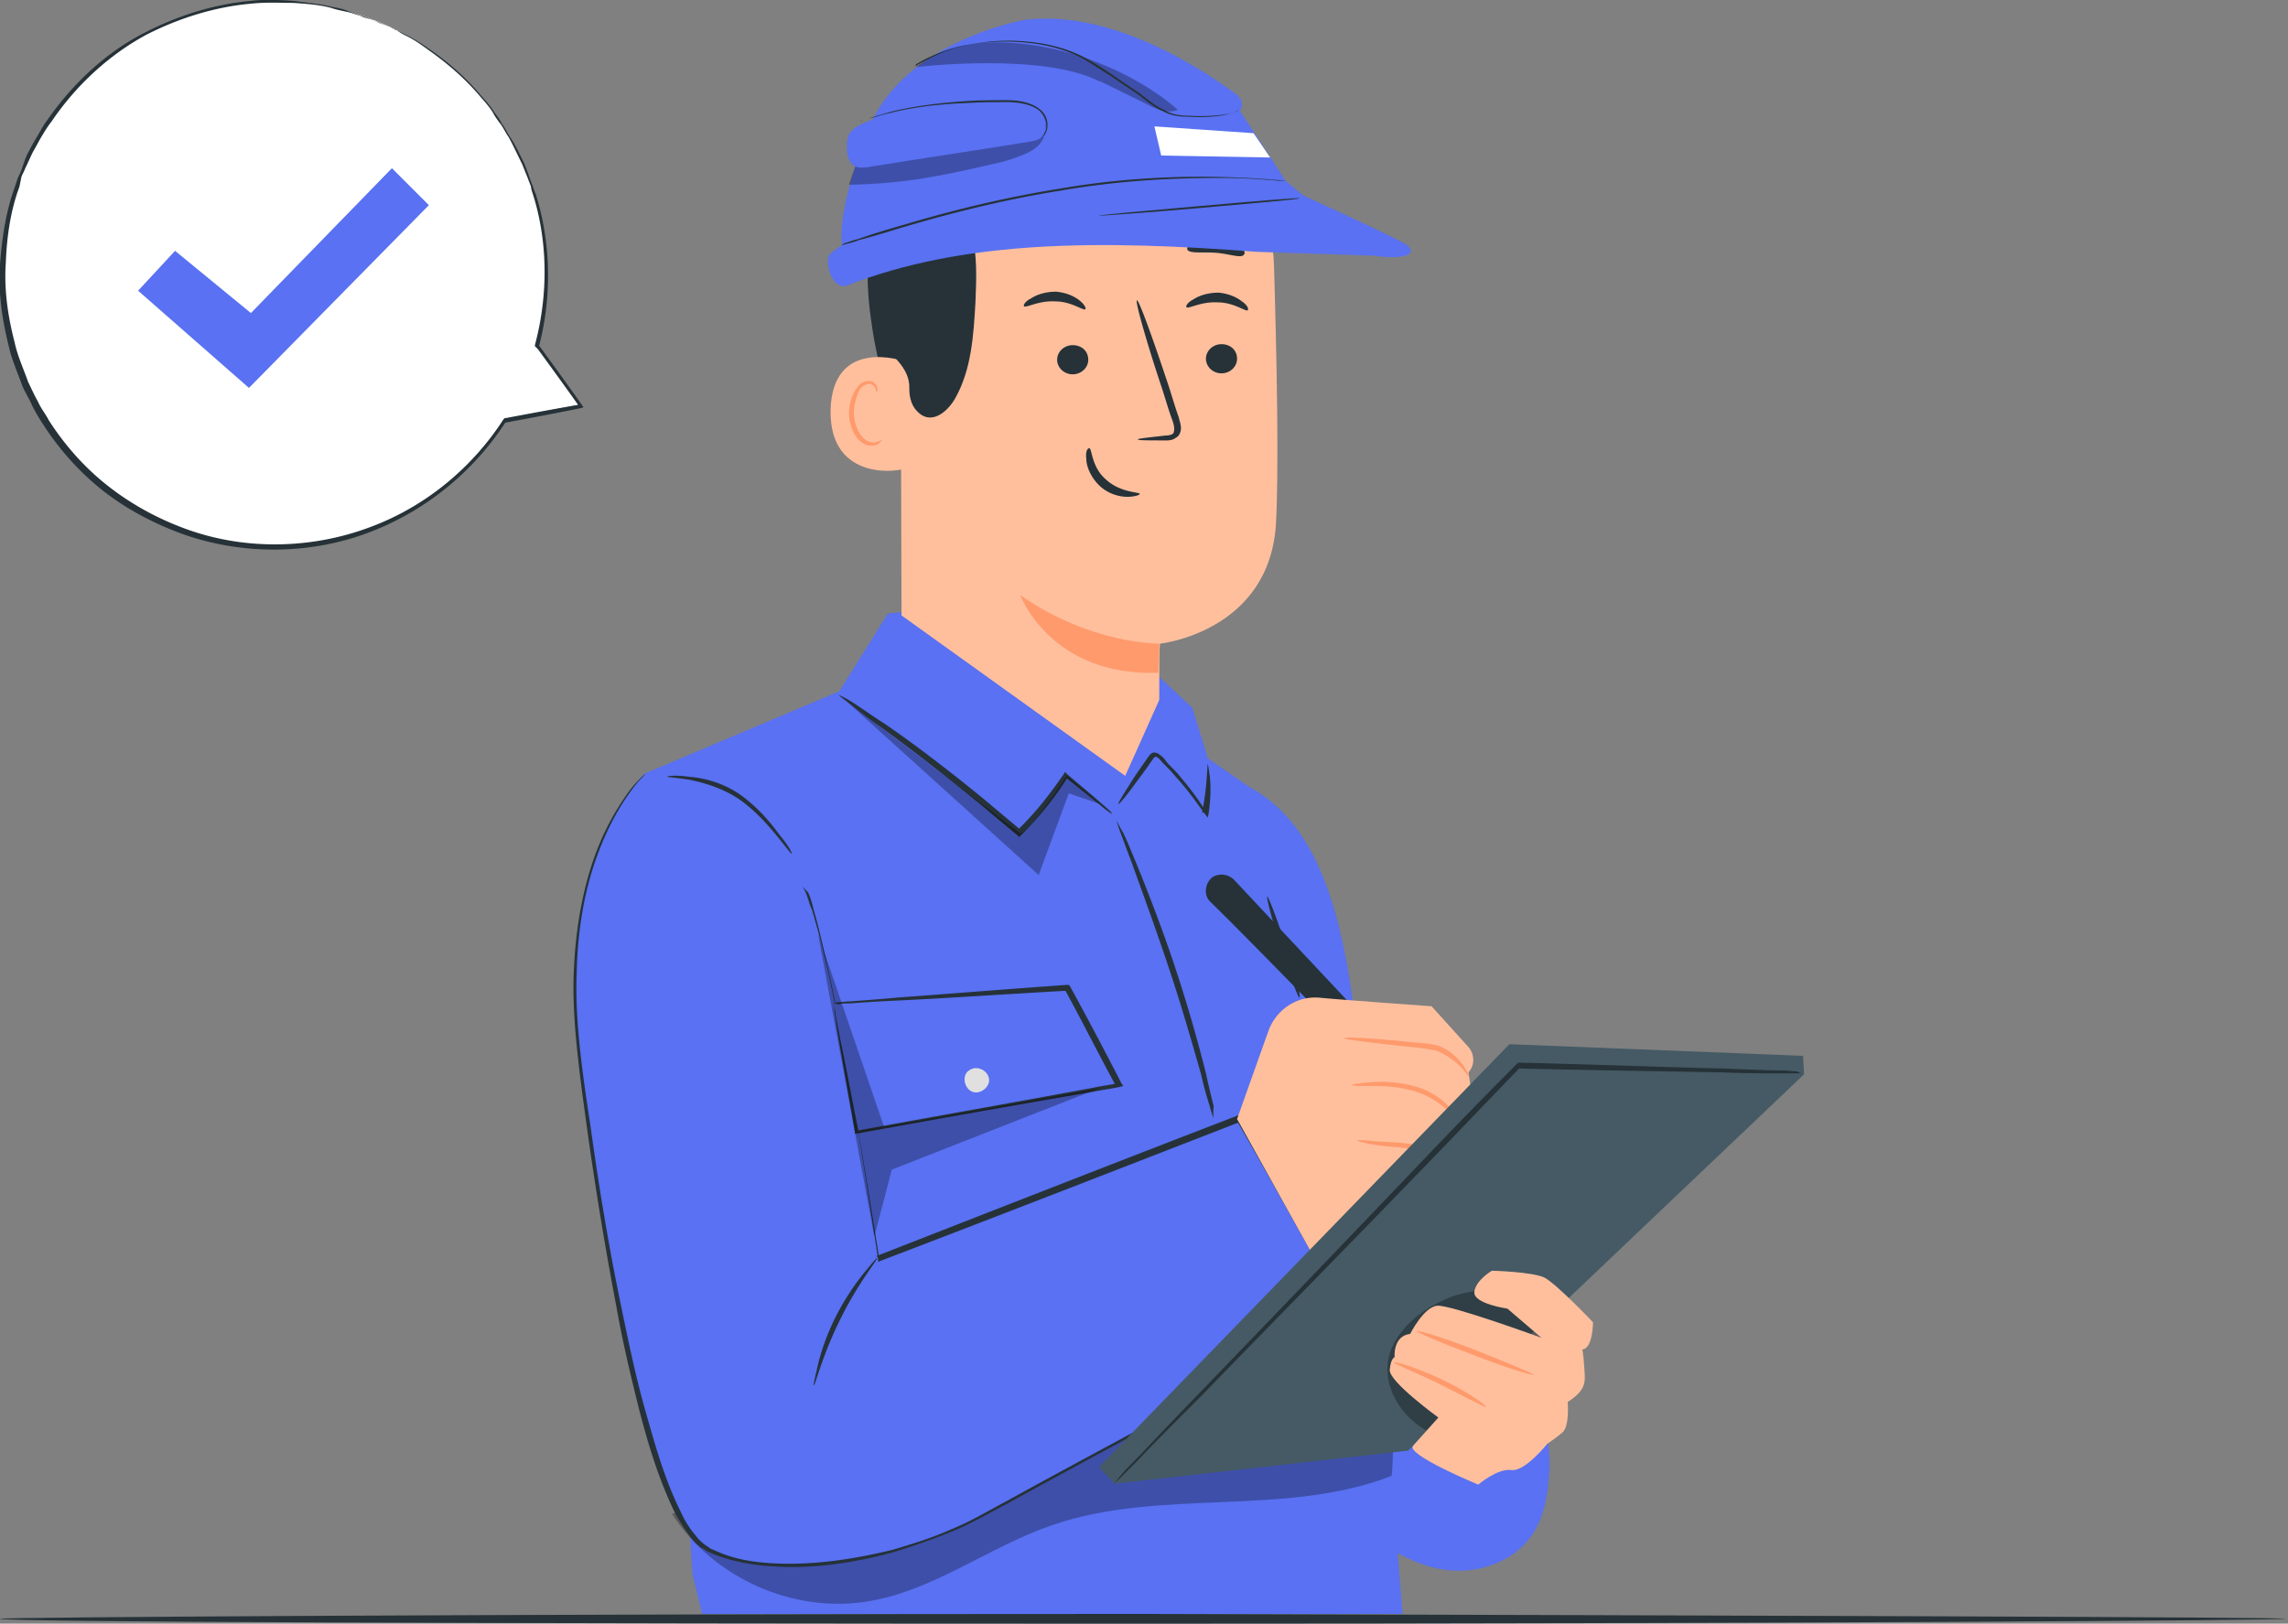
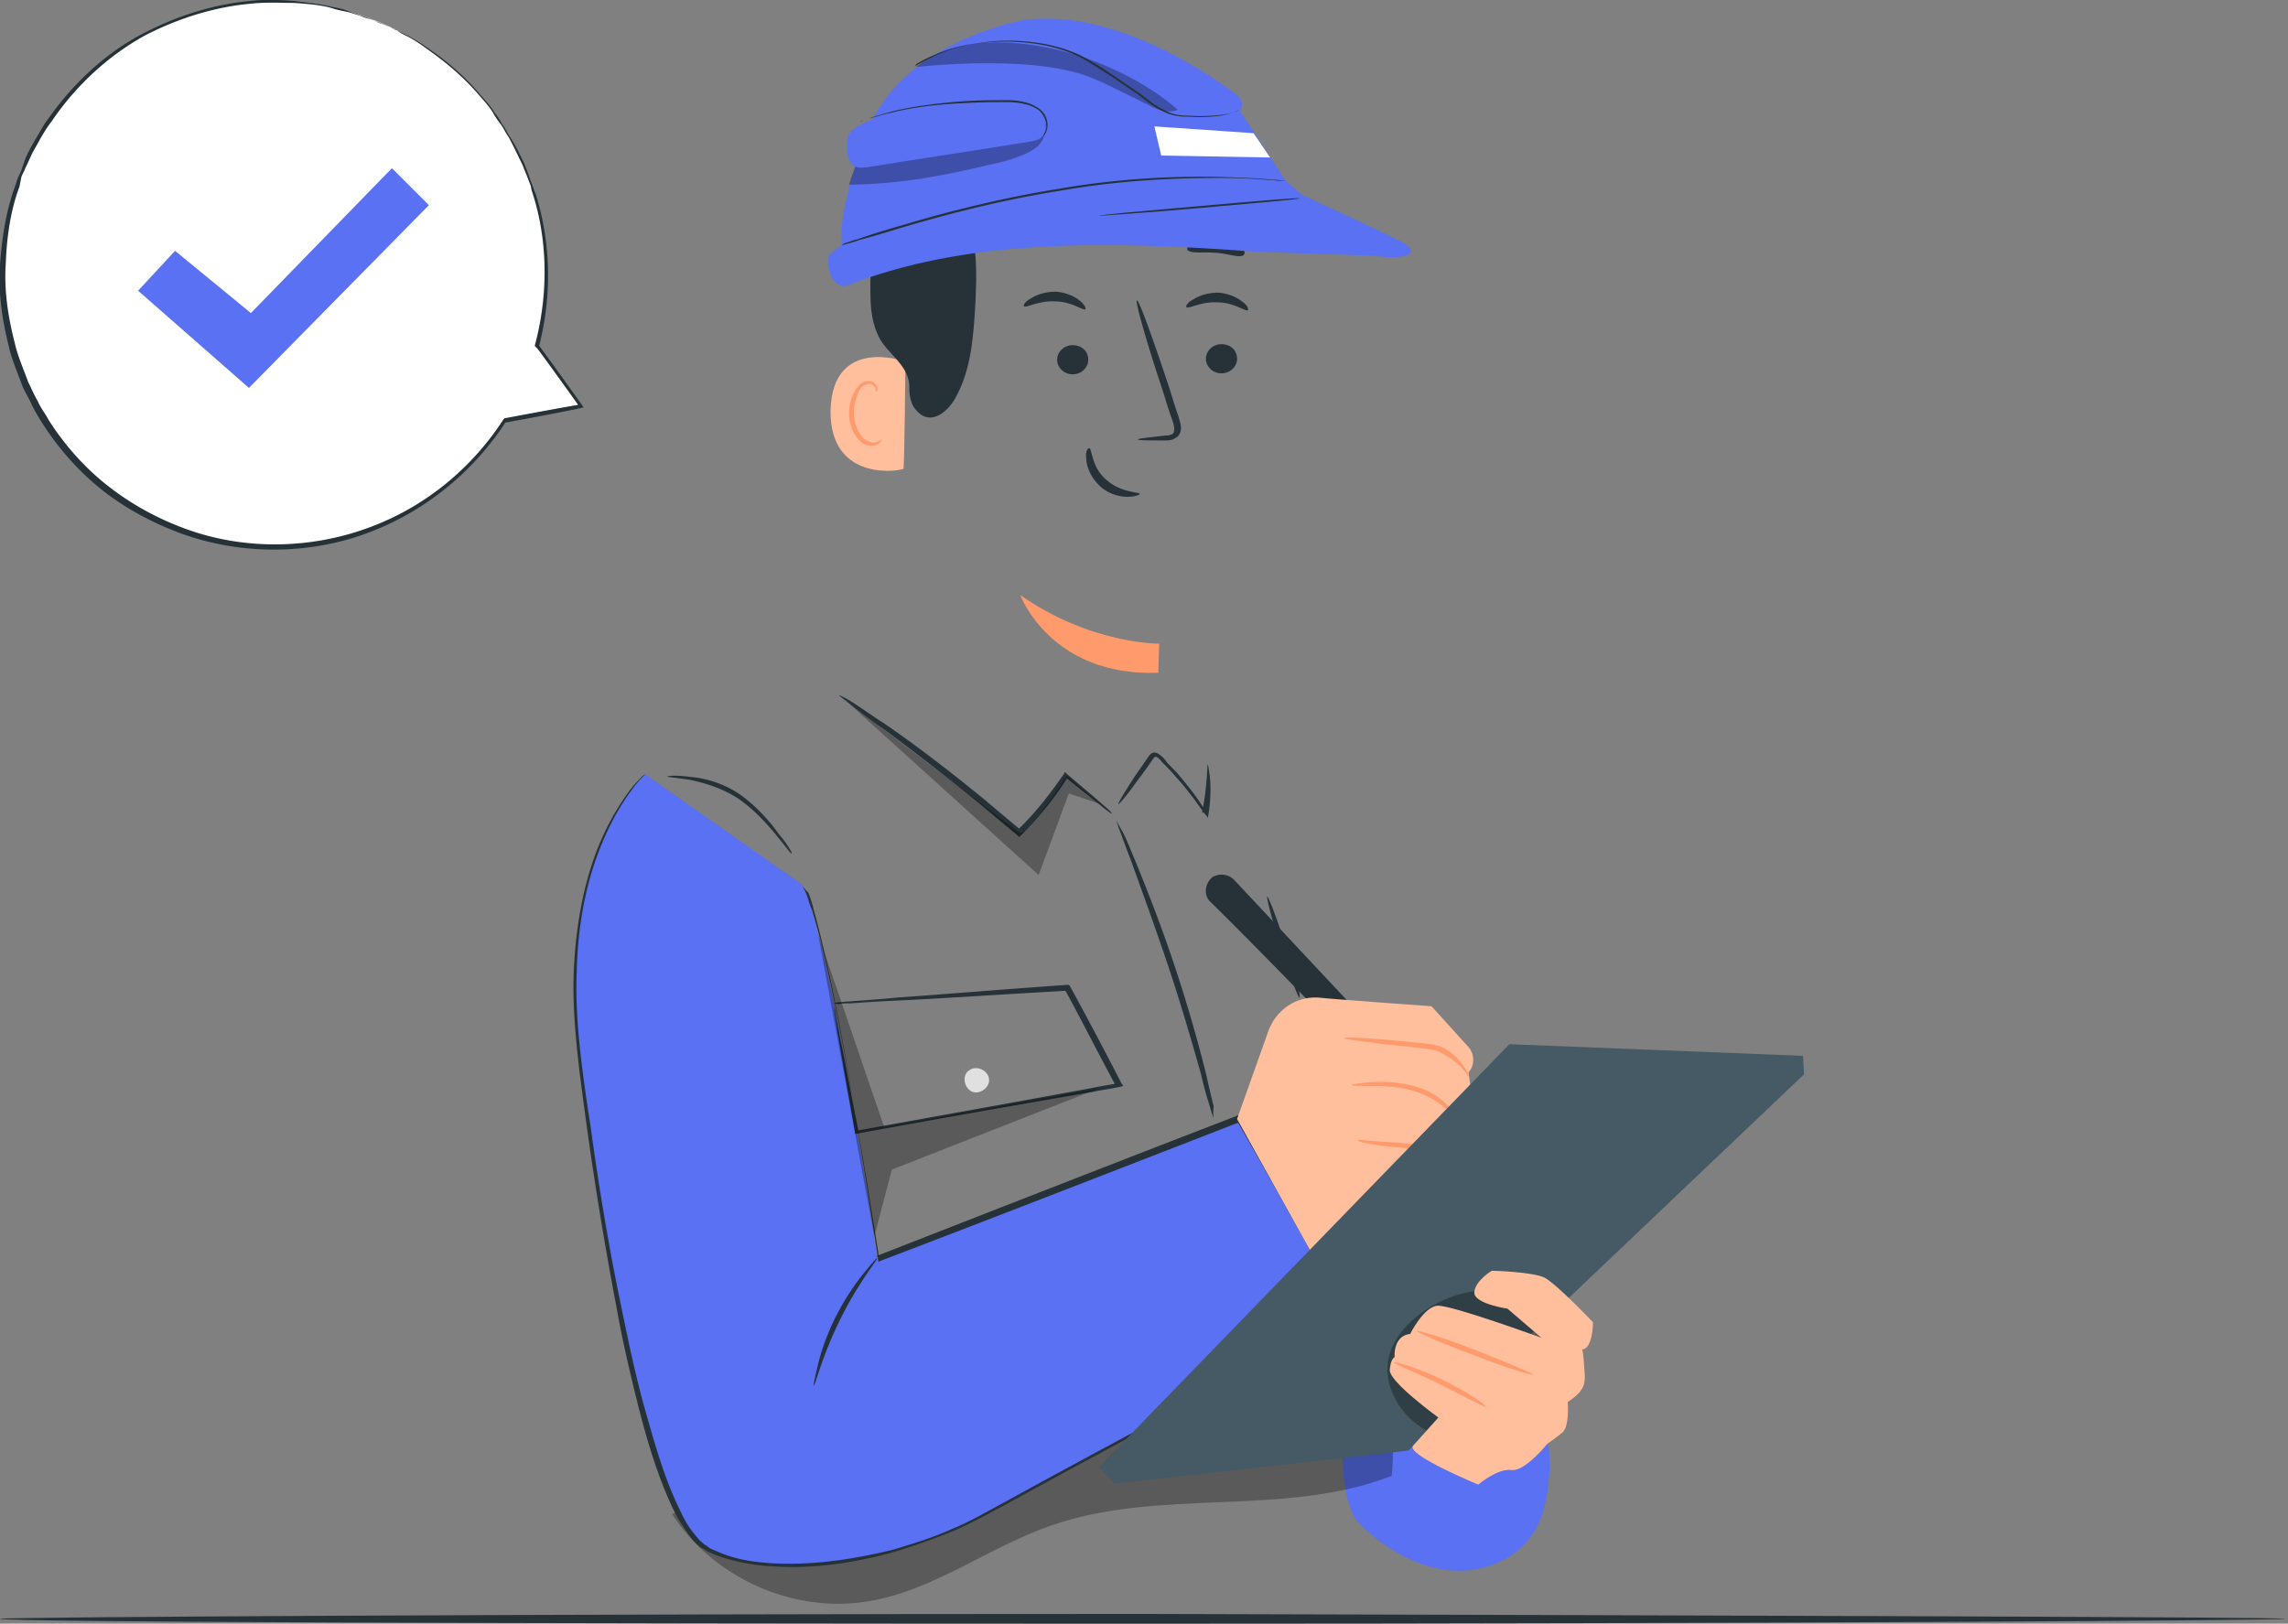
<svg xmlns="http://www.w3.org/2000/svg" width="193" height="137" fill="none">
  <rect width="100%" height="100%" fill="#808080" stroke="none" />
  <g clip-path="url(#a)">
    <path d="M33.47 2.543C22.15-3.117 8.369 1.395 2.626 12.716c-5.742 11.32-1.148 25.103 10.173 30.845 10.664 5.414 23.462 1.64 29.697-8.203l6.398-1.231-3.61-5.004c2.872-10.337-1.886-21.576-11.812-26.58Z" fill="#fff" />
    <path d="m33.47 2.543.493.246c.328.164.82.41 1.477.82 1.23.82 3.035 2.051 4.84 4.102.41.493.984 1.067 1.394 1.723.246.328.492.656.657.985.246.328.41.656.656 1.066.492.738.82 1.477 1.23 2.297.164.41.328.82.493 1.313.082.246.164.41.246.656.082.246.164.492.246.656 1.148 3.692 1.476 8.204.246 12.88v-.164a434.052 434.052 0 0 1 3.61 5.004l.164.246-.329.082c-1.968.41-4.183.82-6.398 1.23l.164-.081c-2.543 3.937-6.481 7.383-11.403 9.27-4.84 1.886-10.665 2.05-15.915.164-2.461-.903-4.758-2.133-6.727-3.692-1.97-1.559-3.692-3.527-5.004-5.578a15.251 15.251 0 0 1-.903-1.559c-.246-.574-.574-1.067-.82-1.64-.41-1.15-.903-2.216-1.149-3.364C.164 26.908-.164 24.61 0 22.314c.164-2.215.492-4.43 1.23-6.481l.247-.738c.082-.247.246-.493.328-.739.246-.738.41-1.23.656-1.64.246-.493.492-.903.738-1.313.247-.41.493-.902.82-1.313 2.298-3.281 5.169-5.824 8.286-7.383C15.341 1.15 18.376.328 21.083.082c1.313-.164 2.625-.082 3.774 0 1.148.164 2.215.246 3.117.492.492.082.903.164 1.313.328.41.164.738.247 1.148.41.329.083.657.247.985.329.246.164.574.246.738.328.41.164.82.328 1.067.492a.36.36 0 0 1 .246.082s-.164 0-.328-.164c-.247-.082-.575-.246-1.067-.41-.246-.082-.492-.246-.738-.328-.328-.082-.657-.164-.985-.328-.328-.082-.738-.247-1.148-.329-.41-.082-.82-.164-1.313-.328-.902-.246-1.969-.328-3.117-.41-1.149 0-2.38-.082-3.774.082-2.625.246-5.66 1.067-8.696 2.625-2.87 1.559-5.742 4.02-7.957 7.302-.328.41-.574.82-.82 1.23-.247.41-.493.902-.739 1.313-.246.492-.41.902-.656 1.394-.082.246-.246.492-.328.739l-.164.82C.902 17.72.574 19.935.492 22.15c-.164 2.215.164 4.512.739 6.727.246 1.148.738 2.215 1.148 3.363.246.492.492 1.067.82 1.64.247.575.657 1.067.903 1.56 1.312 2.05 2.953 3.937 4.922 5.496 1.969 1.559 4.184 2.79 6.645 3.691 5.168 1.887 10.829 1.641 15.587-.163 4.84-1.805 8.696-5.169 11.239-9.106l.082-.083h.082c2.215-.41 4.348-.82 6.398-1.148l-.082.328a408.245 408.245 0 0 0-3.61-5.004l-.245-.246v-.082c1.23-4.594.984-9.106-.164-12.716-.082-.246-.164-.492-.164-.656-.082-.246-.165-.41-.247-.656l-.492-1.23c-.41-.821-.738-1.56-1.148-2.298-.246-.328-.41-.738-.657-1.066-.246-.329-.492-.657-.656-.985-.41-.656-.902-1.148-1.312-1.64-1.805-2.051-3.61-3.282-4.758-4.102a9.763 9.763 0 0 0-1.395-.82c-.492-.247-.656-.41-.656-.41Z" fill="#263238" />
    <path d="m11.65 24.529 3.117-3.364 6.398 5.25L33.06 14.193l3.118 3.118L21 32.732l-9.35-8.202Zm118.705 96.146s.492 1.723.328 3.609c-.164 1.805-.246 6.317-5.168 7.876-4.922 1.559-9.516-2.133-10.993-3.774-1.476-1.64-1.312-7.055-1.312-7.055l8.039-3.609 9.106 2.953Z" fill="#5971F2" />
-     <path d="m74.899 51.765-4.102 6.563-16.49 6.973 4.102 67.515 2.954 12.224 54.8-1.805 2.379-4.102-4.102-51.929c-1.23-11.649-3.856-17.966-9.106-20.837l-3.445-2.379-1.313-4.266-4.84-4.512-15.505-4.02-5.332.575Z" fill="#5971F2" />
    <path d="M56.687 127.73c3.445 5.414 10.254 8.45 16.571 7.383 5.496-.902 10.172-4.594 15.423-6.399 9.188-3.199 19.606-.656 28.712-4.183.164-1.559.082-3.446.164-4.512-4.511-.247-9.352-.493-13.371-2.626l-3.61-1.312-43.89 11.649Z" fill="#000" opacity=".3" />
    <path d="M54.39 65.3s-7.794 6.728-5.579 24.12c2.133 16.16 5.825 38.72 10.83 41.345 5.003 2.625 15.668 1.313 23.543-3.117 7.876-4.43 30.6-16.489 30.6-16.489l-9.434-16.736-30.354 11.731S70.06 79.329 67.68 74.653" fill="#5971F2" />
    <path d="m67.68 74.735.246.492c.082.164.164.41.246.656.082.246.164.575.328.903a80.3 80.3 0 0 1 1.559 6.152c1.148 5.415 2.543 13.372 4.102 23.216l-.247-.164c8.614-3.363 18.869-7.383 30.354-11.813l.164-.082.082.164c2.953 5.333 6.152 10.911 9.434 16.736l.082.164-.164.082c-6.235 3.363-12.798 6.891-19.443 10.5a998.727 998.727 0 0 0-9.516 5.169c-1.558.82-3.117 1.722-4.758 2.379a58.581 58.581 0 0 1-4.922 1.722c-3.364.903-6.809 1.395-10.09 1.149-1.641-.082-3.364-.41-4.84-.985l-.575-.246c-.164-.082-.328-.246-.574-.328a4.698 4.698 0 0 1-.903-.902 17.47 17.47 0 0 1-1.312-2.051c-1.395-2.871-2.297-5.907-3.035-8.778-.739-2.953-1.395-5.742-1.887-8.532a301.96 301.96 0 0 1-2.543-15.504c-.657-4.759-1.23-9.106-1.067-12.88.164-3.856.82-7.055 1.723-9.598a21.95 21.95 0 0 1 2.871-5.497c.41-.574.82-.984 1.067-1.23.246-.246.41-.328.41-.328l-.41.41c-.246.246-.575.656-.985 1.23-.82 1.149-1.887 2.954-2.789 5.497-.902 2.543-1.559 5.742-1.64 9.598-.165 3.774.41 8.121 1.148 12.88.656 4.758 1.476 9.926 2.625 15.422.574 2.79 1.148 5.579 1.969 8.532.82 2.871 1.64 5.907 3.035 8.696a8.01 8.01 0 0 0 1.23 1.969c.247.328.493.574.821.82.164.082.328.246.492.328l.574.246c1.477.657 3.118.903 4.759.985 3.281.164 6.644-.328 10.008-1.149 1.64-.492 3.281-.984 4.922-1.722 1.64-.657 3.118-1.559 4.676-2.38 3.118-1.722 6.317-3.445 9.516-5.168 6.645-3.609 13.208-7.137 19.443-10.5l-.082.328c-3.282-5.825-6.399-11.485-9.434-16.736l.246.082c-11.403 4.43-21.74 8.45-30.353 11.732l-.165.082v-.164c-1.476-9.845-2.789-17.802-3.937-23.217-.575-2.707-1.067-4.84-1.477-6.234-.082-.328-.164-.657-.246-.903a5.65 5.65 0 0 0-.246-.656c-.41-.41-.492-.574-.492-.574Z" fill="#263238" />
-     <path d="m70.305 84.661 19.77-1.313 4.348 8.204-22.15 3.938-1.968-10.829Z" fill="#5971F2" />
    <path d="M70.305 84.661s.082.246.164.82c.082.575.246 1.313.41 2.215.41 1.887.902 4.594 1.559 7.876l-.164-.164c5.332-.985 12.305-2.215 19.852-3.61.739-.164 1.477-.246 2.215-.41l-.164.328c-1.559-2.871-2.953-5.66-4.348-8.203l.164.082c-5.742.328-10.582.656-14.11.82a124.98 124.98 0 0 0-4.102.246c-.41 0-.82 0-1.066.082-.246-.082-.41-.082-.41-.082s.082 0 .328-.082c.246 0 .656-.082 1.066-.082.985-.082 2.38-.164 4.02-.328 3.528-.246 8.45-.656 14.274-1.067h.164l.083.082a354.036 354.036 0 0 1 4.347 8.204l.164.246-.328.082c-.738.164-1.476.246-2.215.41a1757.408 1757.408 0 0 0-19.934 3.528h-.165v-.164c-.574-3.364-1.066-6.07-1.394-8.04-.164-.902-.246-1.64-.328-2.133 0-.492-.082-.738-.082-.656Zm3.691 21.493c.082.083-1.64 2.133-3.117 5.169-1.477 2.953-2.133 5.578-2.215 5.578-.082 0 .082-.656.328-1.723.246-1.066.739-2.543 1.477-4.019a21.35 21.35 0 0 1 2.297-3.61c.738-.902 1.148-1.395 1.23-1.395Zm19.771-37.49s-.41-.246-1.066-.82c-.739-.575-1.723-1.395-2.872-2.297h.246c-.902 1.476-2.215 3.2-3.937 4.922l-.164.164-.164-.164c-.985-.82-1.97-1.64-3.036-2.543a217.666 217.666 0 0 0-8.45-6.563c-1.066-.738-1.886-1.395-2.625-1.969-.656-.492-.984-.738-.902-.738 0 0 .41.164 1.067.574.656.41 1.558 1.066 2.707 1.805 2.297 1.558 5.332 3.855 8.531 6.48 1.067.903 2.051 1.723 3.036 2.544h-.328c1.722-1.641 2.953-3.364 3.937-4.758l.082-.165.164.165c1.149.984 2.051 1.722 2.79 2.379.656.574 1.066.902.984.984Zm8.122-4.184s.082.41.164 1.067c.082.738.082 1.722-.082 2.953l-.082.492-.329-.41c-.656-.902-1.394-1.969-2.379-3.035-.328-.41-.738-.82-1.066-1.149-.164-.164-.328-.41-.492-.492-.164-.082-.164-.082-.328.082a44.596 44.596 0 0 1-1.477 2.05c-.82 1.15-1.395 1.806-1.477 1.806-.082 0 .41-.82 1.149-1.97.41-.655.902-1.312 1.394-2.05.082-.082.165-.246.41-.328.247 0 .41.082.493.164.246.164.41.328.574.574.328.41.738.739 1.066 1.149.903 1.066 1.723 2.133 2.298 3.117l-.329.082c.493-2.461.411-4.102.493-4.102Zm-35.112 7.548c-.082 0-.492-.575-1.23-1.477-.739-.903-1.805-2.133-3.2-3.118-1.476-.984-3.035-1.394-4.184-1.64-1.148-.164-1.886-.246-1.886-.246 0-.082.738-.164 1.886 0 1.149.082 2.872.492 4.348 1.558 1.477 1.067 2.544 2.38 3.2 3.282.82.984 1.148 1.64 1.066 1.64ZM109.6 84.169c-.082 0-.82-1.805-1.559-4.184-.738-2.379-1.23-4.266-1.148-4.348.082 0 .82 1.805 1.559 4.184.82 2.379 1.312 4.266 1.148 4.348Z" fill="#263238" />
    <path d="M81.626 90.404c-.493.492-.246 1.476.41 1.722.656.246 1.477-.41 1.394-1.066-.082-.738-.984-1.149-1.558-.82" fill="#E0E0E0" />
    <path d="m68.992 78.754 5.579 16.326 18.212-3.282-17.556 6.891-1.477 5.661-4.758-25.596Zm2.298-19.688 16.324 14.766 2.543-6.89 2.626.902-2.79-2.38s-3.117 4.759-3.937 4.84L71.289 59.067Z" fill="#000" opacity=".3" />
    <path d="M102.381 94.341s-.164-.328-.328-.984a30.171 30.171 0 0 1-.739-2.707c-.656-2.297-1.558-5.497-2.707-8.942-1.148-3.446-2.297-6.563-3.117-8.86-.41-1.067-.739-1.969-.985-2.625-.246-.656-.328-.985-.328-.985s.164.329.492.903c.329.574.657 1.476 1.149 2.625.902 2.215 2.133 5.332 3.281 8.778a126.807 126.807 0 0 1 2.626 9.024c.246 1.148.492 2.133.656 2.789-.082.574 0 .984 0 .984Zm-.246-18.211c3.117 3.035 10.91 11.074 10.91 11.074l2.051-1.23-10.992-11.731a1.497 1.497 0 0 0-1.805-.247c-.657.493-.821 1.56-.164 2.133Z" fill="#263238" />
    <path d="m104.35 94.423 2.625-7.383c.574-1.64 2.051-2.79 3.773-2.871h.411c1.558.164 9.598.738 9.598.738l3.117 3.446c.492.574.574 1.476 0 2.133l.903 6.316-1.723 1.231.164 4.348s-1.559 1.066-2.297.738l-.738-.328-1.067-1.066-2.953 4.183-4.102 2.379-7.711-13.864Z" fill="#FFBF9D" />
    <path d="M123.874 90.814c-.082 0-.328-.574-1.148-1.23a6.444 6.444 0 0 0-1.477-.903c-.574-.164-1.395-.246-2.133-.328-3.199-.328-5.742-.657-5.742-.739 0-.164 2.625 0 5.742.328.82.083 1.559.083 2.297.329.656.246 1.149.656 1.559 1.066.738.82.984 1.477.902 1.477Zm-.164 5.742c-.082 0-.082-.656-.656-1.64-.492-.903-1.559-1.97-3.118-2.626-1.476-.574-3.035-.656-4.101-.656-1.067 0-1.723 0-1.805-.082 0-.082.656-.164 1.723-.246 1.066-.082 2.707 0 4.266.574 1.64.657 2.707 1.887 3.199 2.871.656 1.149.492 1.805.492 1.805Zm-.82 5.415c-.082 0-.328-.657-.41-1.723-.082-.574-.082-1.149-.411-1.805-.246-.656-.82-1.066-1.64-1.23-1.559-.41-3.118-.41-4.184-.575-1.067-.164-1.723-.328-1.723-.41 0-.082.656 0 1.723.082 1.066.082 2.625.082 4.266.492.41.082.82.246 1.148.575.328.246.575.656.739.984.328.738.328 1.395.328 1.969.082.984.246 1.641.164 1.641Z" fill="#FF9A6C" />
    <path d="M127.32 88.107 92.7 123.792l1.313 1.395 24.775-2.789 33.389-31.748-.082-1.559-24.775-.984Z" fill="#455A64" />
    <path d="M129.535 110.584c-1.313-1.23-3.2-1.804-5.005-1.64-1.804.164-3.527.984-4.922 2.051-1.148.902-2.133 2.133-2.461 3.527-.574 2.461 1.067 5.086 3.282 6.235l.328-.328c2.871-2.297 5.66-4.594 8.532-6.809.41-.328.902-.739.984-1.231.164-.738-.246-1.394-.738-1.805Z" fill="#000" opacity=".3" />
    <path d="M125.843 107.221s3.364.082 4.43.574c1.066.574 4.102 3.774 4.102 3.774s0 2.215-.903 2.297c0 0 .082.246.164 1.477.083 1.23.247 1.886-1.394 2.953 0 0 .164 1.969-.41 2.543-.575.492-1.313.984-1.313.984s-1.887 2.379-3.035 2.215c-1.149-.164-2.789 1.231-2.789 1.231s-6.153-2.543-5.497-3.282c.656-.738 2.133-2.379 2.133-2.379s-4.184-3.035-4.102-4.019c.082-.985.41-1.067.41-1.067s-.164-1.805 1.313-1.969c0 0 1.149-2.297 2.297-2.379 1.149-.082 8.778 2.707 8.778 2.707l-2.871-2.461s-2.872-.41-2.79-1.394c.082-.985 1.477-1.805 1.477-1.805Z" fill="#FFBF9D" />
    <path d="M125.351 118.706c-.082.082-1.723-.82-3.856-1.887-2.133-1.066-3.938-1.723-3.938-1.887 0-.082 1.887.411 4.102 1.477 2.215 1.066 3.774 2.215 3.692 2.297Zm4.02-2.707c-.082.082-2.297-.574-5.005-1.641-2.707-.984-4.922-1.969-4.84-2.051.082-.082 2.297.574 5.005 1.641 2.707 1.066 4.84 1.969 4.84 2.051Z" fill="#FF9A6C" />
-     <path d="M152.013 90.568h-1.805c-1.231 0-2.872 0-4.922-.082-4.266-.082-10.255-.164-17.228-.329l.164-.081c-2.707 2.789-5.578 5.824-8.696 9.023-6.973 7.22-13.372 13.7-17.966 18.458-2.297 2.298-4.183 4.184-5.496 5.579l-1.477 1.477a4.242 4.242 0 0 1-.574.492s.164-.164.492-.574c.329-.411.82-.903 1.477-1.559a645.973 645.973 0 0 1 5.414-5.661 4836.023 4836.023 0 0 0 17.884-18.622c3.036-3.2 5.989-6.234 8.696-8.942l.082-.082h.082c6.973.164 12.962.41 17.228.492 2.051.083 3.773.165 4.922.165.574 0 .984.082 1.312.082.246.164.411.164.411.164ZM76.375 38.147c-1.148-3.61-2.379-7.22-2.87-10.993-.575-3.774-.411-7.63.82-11.239.164-.574 1.886-4.184 2.46-4.102.41 0-.656 3.446-.41 3.774 1.97 3.363 2.543 7.465 2.215 11.403-.246 3.856-1.066 7.383-2.215 11.157Z" fill="#263238" />
-     <path d="M97.787 59.066c0-2.707 0-4.758.082-4.758 0 0 9.188-.985 9.762-10.09.246-4.43.082-13.537-.164-21.74-.246-8.86-7.301-15.997-16.161-16.49l-.902-.081c-9.517.082-14.767 8.203-14.439 17.72l.082 28.302 18.869 13.536 2.87-6.4Z" fill="#FFBF9D" />
    <path d="M97.787 54.308s-5.743.082-11.731-4.102c0 0 2.543 6.891 11.649 6.563l.082-2.461Z" fill="#FF9A6C" />
    <path d="M104.35 30.271c0 .657-.575 1.23-1.313 1.23s-1.312-.573-1.312-1.23c0-.656.574-1.23 1.312-1.23.738 0 1.313.492 1.313 1.23Zm.902-4.101c-.164.163-1.148-.657-2.543-.657-1.395-.082-2.461.574-2.625.41-.082-.082.082-.41.574-.656.492-.328 1.231-.574 2.133-.574.902.082 1.559.41 1.969.738.492.328.574.656.492.738Zm-13.454 4.183c0 .657-.574 1.23-1.312 1.23-.739 0-1.313-.573-1.313-1.23 0-.656.574-1.23 1.313-1.23.738 0 1.312.492 1.312 1.23Zm-.246-4.266c-.164.165-1.149-.656-2.543-.656-1.395-.082-2.461.574-2.625.41-.082-.082.082-.41.574-.656.492-.328 1.23-.574 2.133-.574.902.082 1.559.41 1.969.738.41.328.574.656.492.738Zm4.43 10.993c0-.082.902-.164 2.297-.328.328 0 .738-.082.738-.328.082-.246 0-.656-.164-1.066-.328-.903-.574-1.805-.902-2.79-1.313-3.937-2.215-7.219-2.051-7.219.164-.082 1.313 3.117 2.625 7.055.328.985.574 1.887.902 2.79.083.41.329.902.083 1.394-.083.246-.41.41-.575.492-.246.082-.41.082-.574.082-1.477 0-2.379 0-2.379-.082Zm-4.102.739c.246 0 .164 1.558 1.395 2.625 1.23 1.148 2.871 1.066 2.871 1.23 0 .082-.41.246-1.066.246-.657 0-1.641-.246-2.38-.984-.738-.738-1.066-1.64-1.066-2.215-.082-.574.082-.902.246-.902Zm-.164-17.474c-.164.41-1.559.164-3.2.246-1.64.082-3.035.492-3.199.164-.082-.164.164-.492.739-.82a5.817 5.817 0 0 1 2.379-.739 5.322 5.322 0 0 1 2.46.41c.657.247.903.575.821.739Zm13.208 1.148c-.246.329-1.231-.082-2.379-.164-1.149-.082-2.133.082-2.379-.246-.082-.164.082-.492.492-.738s1.149-.492 1.969-.41c.82.082 1.477.41 1.887.738.41.328.574.656.41.82Z" fill="#263238" />
    <path d="M76.375 30.517c-.164-.082-6.152-2.133-6.316 4.102-.082 6.235 6.152 5.086 6.152 4.922.082-.246.164-9.024.164-9.024Z" fill="#FFBF9D" />
    <path d="M74.407 37.08s-.082.082-.329.164a.94.94 0 0 1-.82 0c-.656-.246-1.23-1.312-1.23-2.46 0-.575.164-1.067.328-1.56.164-.492.492-.738.82-.82.328-.082.574.164.656.328.082.164 0 .328.082.328 0 0 .164-.082.082-.328 0-.164-.082-.246-.246-.41-.164-.164-.328-.164-.574-.164-.492 0-.902.492-1.148.984a3.812 3.812 0 0 0-.41 1.723c0 1.23.656 2.461 1.558 2.707.41.082.82 0 .984-.164.247-.246.247-.328.247-.328Z" fill="#FF9A6C" />
    <path d="M103.447 12.141c.985-.574-1.969-3.855-4.43-5.004-3.773-1.723-9.434-2.871-12.961-1.887-4.184 1.149-7.63 3.2-9.763 6.973-2.133 3.774-2.953 8.204-2.87 12.552 0 1.312.163 2.707.82 3.856.82 1.394 2.543 2.297 2.46 4.183 0 .657.165 1.395.657 1.887 1.148 1.23 2.543.082 3.2-1.066 1.394-2.461 1.558-5.333 1.722-8.122.082-1.969.164-4.02-.328-5.906-.328-1.067-.738-2.051-.985-3.118-.246-1.066-.164-2.297.493-3.117.082-.164.246-.328.492-.492 1.805-1.559 4.266-1.97 6.48-1.149 3.528 1.313 9.517 3.2 11.076 1.969 2.297-1.723 2.789-2.79 2.789-2.79l1.148 1.231Z" fill="#263238" />
    <path d="M86.712 1.64c-.41 0-10.583 1.888-13.454 9.27-2.871 7.384-2.215 9.763-2.215 9.763s-.574.328-1.066.82c-.41.493.082 2.872 1.394 2.626 10.009-3.938 21.658-3.856 34.619-2.872l9.927.328c2.789.41 3.773-.246 2.625-.984-.903-.574-8.614-4.102-8.614-4.102l-1.477-1.23-3.855-5.907s.574-.738-.41-1.477c-.985-.656-9.27-7.055-17.474-6.234Z" fill="#5971F2" />
    <path d="M108.451 15.259h-.41c-.328 0-.656-.082-1.066-.082a49.536 49.536 0 0 0-4.102-.164c-3.446 0-8.204.164-13.372 1.066-5.168.82-9.762 2.05-13.126 3.035-1.64.493-2.953.903-3.937 1.149-.41.164-.739.246-1.067.328-.246.082-.41.082-.41.082l.328-.164c.328-.082.656-.246 1.067-.328.902-.328 2.215-.739 3.937-1.23 3.282-.985 7.958-2.216 13.126-3.036 5.168-.902 10.008-1.066 13.454-.984 3.446.082 5.578.328 5.578.328Z" fill="#263238" />
    <path d="M77.278 5.66s10.91-1.312 15.669 1.313c-.164-.082-.328-.246-.575-.328 1.477.738 3.036 1.477 4.512 2.215.739.41 1.641.738 2.462.41 0 0-2.38-2.297-6.81-4.02-4.511-1.804-11.649-2.789-15.258.41Z" fill="#000" opacity=".3" />
    <path d="M77.114 5.66s.328-.246.984-.574c.656-.328 1.64-.82 2.954-1.148a16.045 16.045 0 0 1 4.675-.492c1.805.082 3.774.41 5.579 1.312a26.32 26.32 0 0 1 2.543 1.559c.82.574 1.559 1.066 2.297 1.558.738.575 1.313 1.067 2.051 1.395.656.41 1.395.492 2.051.492 2.625.164 4.348-.328 4.184-.492 0 0 0 .082-.246.164-.164.082-.493.164-.821.246-.738.164-1.805.246-3.199.164-.656 0-1.395-.082-2.133-.492-.738-.328-1.395-.902-2.051-1.395-.738-.492-1.477-.984-2.297-1.558-.82-.492-1.64-1.067-2.543-1.559-1.805-.902-3.774-1.23-5.496-1.312-1.723-.082-3.364.082-4.677.41a14.467 14.467 0 0 0-2.953 1.066c-.328.164-.574.328-.738.41-.082.246-.164.246-.164.246Z" fill="#263238" />
    <path d="M72.192 13.946c1.969.082 3.445-.328 5.414-.738 2.05-.328 4.102-.656 6.153-1.067 1.558-.328 3.363-.656 4.43-1.722.082.82-.164 1.558-.82 2.05-.657.575-2.544 1.149-3.364 1.313-4.594 1.066-7.712 1.723-12.388 1.805.082-.41.575-1.64.575-1.64Z" fill="#000" opacity=".3" />
    <path d="M73.586 10.09c-1.23.493-2.05.82-2.133 1.887-.082.903.082 1.97.903 2.133.246.082.492 0 .82 0 4.512-.738 9.024-1.394 13.536-2.133.492-.082.984-.164 1.23-.492.493-.574.165-1.477-.41-1.887-.574-.41-1.312-.492-2.05-.574-3.938-.246-7.876.246-11.896 1.066Z" fill="#5971F2" />
    <path d="M87.778 11.65s.246-.165.41-.575c.165-.41.083-1.149-.492-1.723-.574-.492-1.64-.738-2.707-.738-1.066 0-2.297 0-3.527.082-2.461.082-4.758.41-6.317.82-.82.164-1.395.41-1.887.492-.164.082-.328.082-.492.165-.082 0-.164.082-.164.082s.082 0 .164-.083c.164-.082.328-.082.492-.164.41-.164 1.067-.328 1.887-.574 1.559-.41 3.856-.738 6.317-.902 1.23-.082 2.46-.082 3.527-.082 1.067 0 2.133.246 2.79.82.656.574.656 1.395.492 1.805-.082.246-.165.328-.329.41l-.164.164Z" fill="#263238" />
    <path d="m105.744 11.239-8.367-.574.574 2.46 9.188.165-1.395-2.051Z" fill="#fff" />
    <path d="M92.7 18.212c0-.082 3.774-.41 8.45-.82 4.676-.41 8.45-.739 8.45-.657 0 .082-3.774.41-8.45.82-4.676.41-8.45.657-8.45.657Z" fill="#263238" />
  </g>
  <path d="M192.784 136.59c0 .137-43.159.41-96.411.41C43.159 137 0 136.863 0 136.59c0-.137 43.16-.41 96.412-.41 53.213.136 96.372.273 96.372.41Z" fill="#263238" />
  <defs>
    <clipPath id="a">
      <path fill="#fff" d="M0 0h182.12v136.18H0z" />
    </clipPath>
  </defs>
</svg>